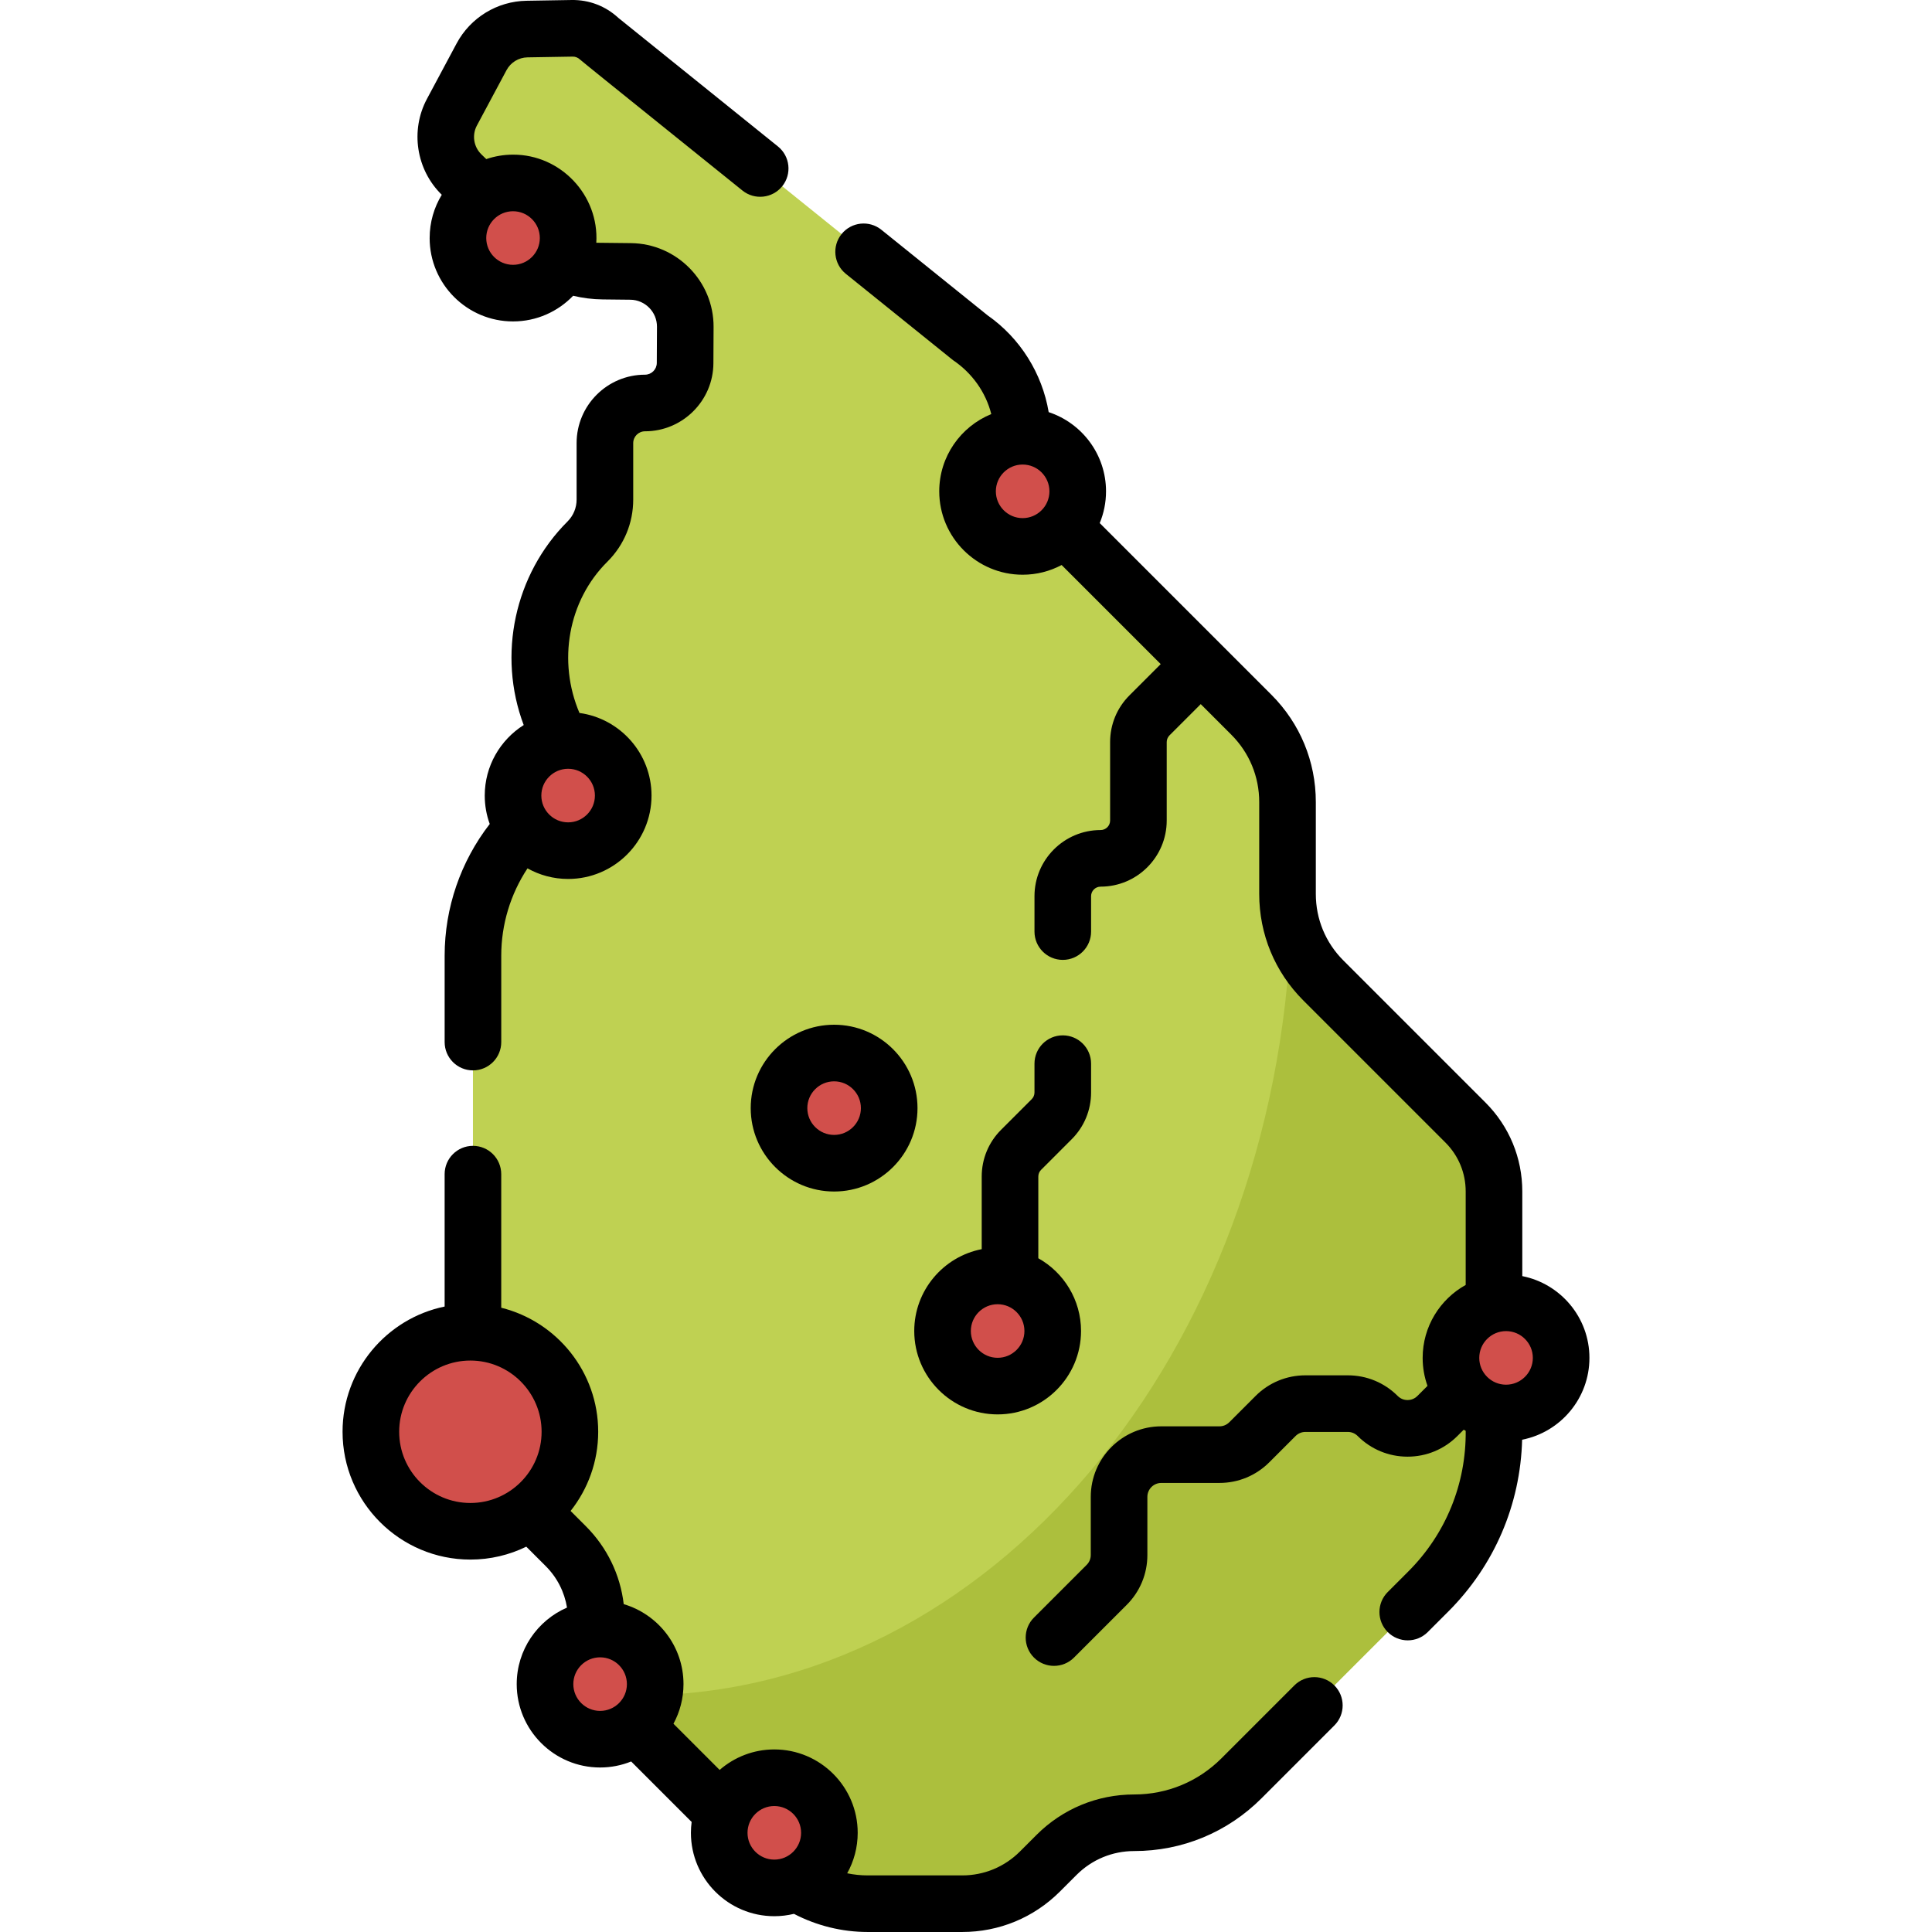
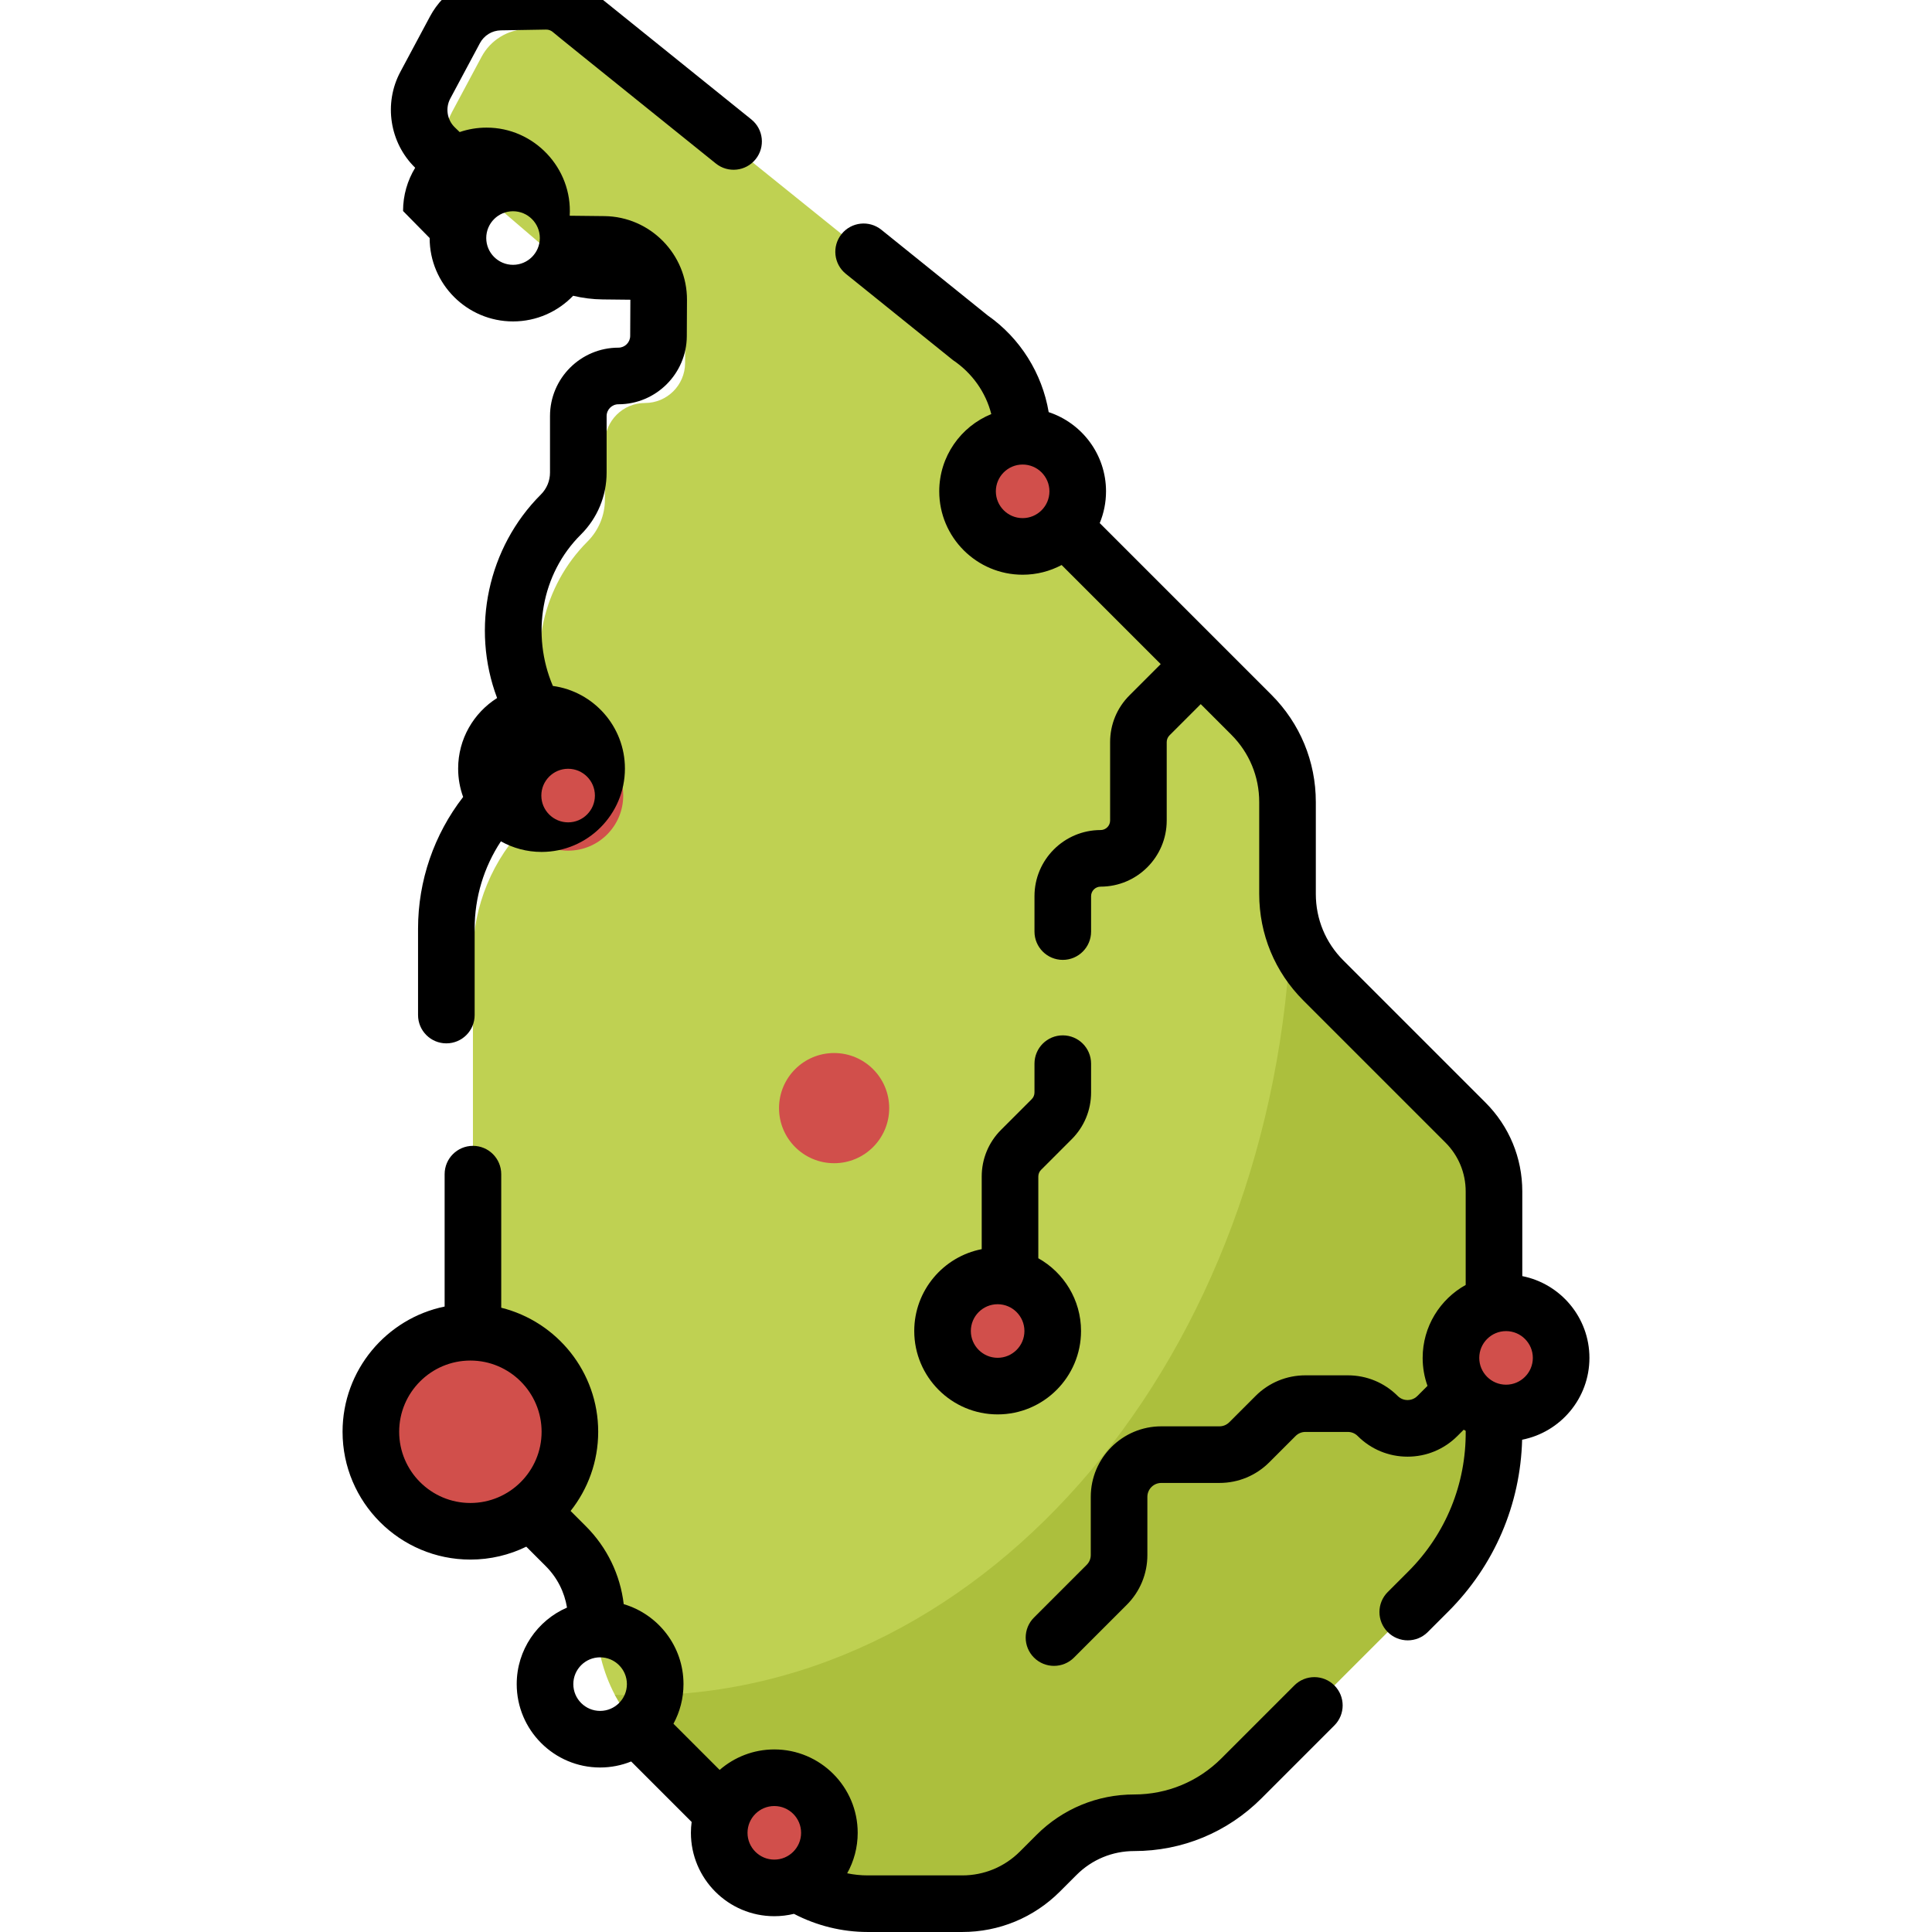
<svg xmlns="http://www.w3.org/2000/svg" id="Capa_1" enable-background="new 0 0 512 512" viewBox="0 0 512 512">
  <g>
    <g>
      <path d="m257.249 89.595c8.163 5.612 13.199 14.706 13.667 24.543l1.679 11.566c1.54 4.589 4.129 8.806 7.616 12.293l32.691 32.691 2.192 9.617 8.418.993 8.111 8.111c6.136 6.136 9.584 14.459 9.584 23.137v24.373c0 2.689.335 5.344.98 7.909 1.417 5.626 2.241 13.753 6.412 17.925l32.136 40.746c4.844 4.844 7.566 11.415 7.566 18.265l-.922 50.002c0 15.77-6.265 30.894-17.415 42.045l-43.2 51.42c-7.538 7.538-17.762 11.773-28.422 11.773-7.722 0-16.007 4.932-21.467 10.393l-4.392 4.392c-5.461 5.461-12.867 8.528-20.589 8.528l-19.825-1.517c-9.204 0-18.032-3.656-24.541-10.165l-33.893-31.341c-3.072-3.072-8.719-4.373-10.7-8.151-3.177-6.056-4.881-12.845-4.881-19.81 0-7.343-2.917-14.386-8.11-19.579l-16.501-16.501c-5.193-5.193-8.11-12.235-8.11-19.579v-120.418c0-13.117 5.211-25.696 14.486-34.971l1.097-1.097c5.067-5.067 7.913-11.939 7.913-19.104l-.652-1.849-2.705-7.678c-5.545-15.736-1.566-33.259 10.232-45.056 2.946-2.946 4.601-6.942 4.601-11.109v-14.969c0-5.868 4.757-10.625 10.625-10.625 5.848 0 10.596-4.725 10.625-10.573l.047-9.594c.039-8.044-6.424-14.61-14.467-14.698l-7.342-.08c-3.735-.041-7.387-.827-10.757-2.277l-22.788-19.51-3.894-3.766c-4.467-4.321-5.526-11.08-2.593-16.56l7.862-14.693c2.381-4.45 6.986-7.261 12.032-7.345l11.946-.199c2.733-.045 5.371.996 7.336 2.897z" fill="#bfd152" />
      <path d="m395.92 315.75v63.97c0 15.77-6.26 30.9-17.41 42.05l-49.51 49.51c-7.54 7.54-17.76 11.77-28.42 11.77-3.86 0-7.65.77-11.15 2.22-3.49 1.45-6.71 3.58-9.44 6.31l-4.39 4.39c-5.47 5.46-12.87 8.53-20.59 8.53h-25.08c-9.2 0-18.03-3.66-24.54-10.17l-34.85-34.84c-3.07-3.07-5.63-6.57-7.6-10.35 2.14.1 4.29.15 6.45.15 92.88 0 168.65-90.67 172.79-204.46 1.42 5.62 4.34 10.82 8.51 14.99l37.67 37.67c4.84 4.84 7.56 11.41 7.56 18.26z" fill="#acbf3d" />
      <g fill="#d14f4b">
        <g>
          <circle cx="124.656" cy="379.434" r="26.373" />
          <circle cx="221.049" cy="293.664" r="14.599" />
-           <circle cx="159.036" cy="446.308" r="14.599" />
          <circle cx="205.199" cy="485.718" r="14.599" />
          <circle cx="150.559" cy="210.833" r="14.599" />
          <circle cx="264.385" cy="352.732" r="14.599" />
          <circle cx="399.117" cy="359.858" r="14.599" />
          <circle cx="271.009" cy="130.208" r="14.599" />
        </g>
-         <circle cx="135.959" cy="63.082" r="14.599" />
      </g>
    </g>
    <g>
      <path d="m343.014 446.656-19.32 19.32c-6.175 6.175-14.386 9.576-23.118 9.576-9.78 0-18.976 3.809-25.893 10.725l-4.392 4.392c-4.082 4.083-9.511 6.332-15.285 6.332h-25.072c-1.823 0-3.639-.195-5.421-.558 1.772-3.178 2.786-6.835 2.786-10.725 0-12.186-9.914-22.1-22.1-22.1-5.539 0-10.604 2.053-14.486 5.431l-12.239-12.238c1.696-3.126 2.66-6.704 2.66-10.503 0-10.011-6.694-18.484-15.84-21.191-.926-7.803-4.406-15.025-10.048-20.667l-4.031-4.031c4.573-5.775 7.314-13.064 7.314-20.986 0-15.859-10.957-29.202-25.696-32.87v-35.4c0-4.142-3.357-7.5-7.5-7.5s-7.5 3.358-7.5 7.5v35.087c-15.418 3.166-27.05 16.842-27.05 33.183 0 18.678 15.195 33.873 33.873 33.873 5.31 0 10.337-1.231 14.815-3.419l5.169 5.169c3.022 3.021 4.946 6.837 5.624 10.971-7.834 3.401-13.329 11.21-13.329 20.28 0 12.186 9.914 22.099 22.1 22.099 2.908 0 5.684-.57 8.229-1.595l16.029 16.028c-.123.943-.193 1.901-.193 2.877 0 12.186 9.914 22.099 22.1 22.099 1.792 0 3.533-.22 5.203-.625 6.012 3.138 12.747 4.808 19.531 4.808h25.072c9.781 0 18.977-3.809 25.893-10.725l4.391-4.391c4.084-4.083 9.512-6.332 15.286-6.332 12.739 0 24.717-4.961 33.726-13.97l19.319-19.32c2.93-2.929 2.93-7.677.001-10.606-2.929-2.926-7.677-2.927-10.608.002zm-237.23-67.222c0-10.407 8.467-18.874 18.873-18.874s18.873 8.467 18.873 18.874-8.467 18.873-18.873 18.873-18.873-8.467-18.873-18.873zm46.152 66.875c0-3.915 3.185-7.1 7.1-7.1s7.1 3.185 7.1 7.1-3.185 7.099-7.1 7.099-7.1-3.185-7.1-7.099zm46.164 39.409c0-3.915 3.185-7.1 7.1-7.1s7.1 3.185 7.1 7.1-3.185 7.099-7.1 7.099-7.1-3.185-7.1-7.099z" />
-       <path d="m221.048 271.565c-12.186 0-22.1 9.914-22.1 22.099s9.914 22.1 22.1 22.1 22.1-9.914 22.1-22.1-9.914-22.099-22.1-22.099zm0 29.199c-3.915 0-7.1-3.185-7.1-7.1s3.185-7.099 7.1-7.099 7.1 3.185 7.1 7.099-3.185 7.1-7.1 7.1z" />
      <path d="m275.903 310.017 8.112-8.113c3.31-3.31 5.133-7.709 5.133-12.391v-7.633c0-4.142-3.357-7.5-7.5-7.5s-7.5 3.358-7.5 7.5v7.633c0 .673-.262 1.307-.739 1.783l-8.112 8.113c-3.31 3.31-5.133 7.71-5.133 12.391v19.241c-10.173 1.976-17.879 10.948-17.879 21.69 0 12.186 9.914 22.1 22.1 22.1s22.1-9.914 22.1-22.1c0-8.273-4.573-15.495-11.32-19.282v-21.649c-.001-.673.26-1.307.738-1.783zm-11.519 49.814c-3.915 0-7.1-3.185-7.1-7.1s3.185-7.099 7.1-7.099 7.1 3.185 7.1 7.099-3.185 7.1-7.1 7.1z" />
      <path d="m421.216 359.858c0-10.712-7.662-19.666-17.793-21.675v-22.432c0-8.904-3.467-17.274-9.762-23.568l-37.667-37.667c-4.7-4.7-7.288-10.948-7.288-17.595v-24.373c0-10.742-4.184-20.842-11.78-28.44l-45.486-45.485c1.073-2.595 1.668-5.436 1.668-8.414 0-9.775-6.382-18.083-15.196-20.99-1.73-10.274-7.561-19.615-16.169-25.632l-28.171-22.694c-3.228-2.599-7.949-2.09-10.546 1.136-2.599 3.226-2.09 7.947 1.136 10.546l28.381 22.863c5.027 3.375 8.694 8.478 10.156 14.299-8.078 3.291-13.79 11.225-13.79 20.472 0 12.186 9.914 22.099 22.1 22.099 3.73 0 7.246-.933 10.331-2.572l26.26 26.259-8.277 8.278c-3.31 3.31-5.132 7.71-5.132 12.389v20.788c0 1.391-1.131 2.522-2.521 2.522-9.662 0-17.522 7.86-17.522 17.522v9.387c0 4.142 3.357 7.5 7.5 7.5s7.5-3.358 7.5-7.5v-9.387c0-1.391 1.132-2.522 2.522-2.522 9.661 0 17.521-7.86 17.521-17.522v-20.788c0-.664.27-1.313.739-1.783l8.276-8.277 8.111 8.111c4.764 4.765 7.388 11.099 7.388 17.834v24.373c0 10.653 4.148 20.669 11.681 28.202l37.668 37.667c3.462 3.461 5.368 8.064 5.368 12.961v24.776c-6.795 3.774-11.405 11.023-11.405 19.331 0 2.6.455 5.094 1.283 7.413l-2.681 2.681c-.939.939-2.036 1.08-2.606 1.08s-1.668-.14-2.607-1.08c-3.528-3.53-8.222-5.474-13.215-5.474h-11.242c-4.992 0-9.686 1.944-13.214 5.473l-6.964 6.964c-.697.697-1.623 1.081-2.608 1.081h-15.41c-10.305 0-18.688 8.383-18.688 18.688v15.411c0 .985-.384 1.911-1.081 2.607l-13.971 13.971c-2.929 2.929-2.929 7.678 0 10.606 1.465 1.464 3.385 2.197 5.304 2.197s3.839-.732 5.304-2.197l13.97-13.97c3.53-3.529 5.475-8.222 5.475-13.214v-15.411c0-2.033 1.654-3.688 3.688-3.688h15.41c4.991 0 9.684-1.944 13.215-5.474l6.965-6.965c.696-.696 1.621-1.079 2.606-1.079h11.242c.985 0 1.911.383 2.607 1.08 3.53 3.53 8.223 5.474 13.215 5.474s9.685-1.944 13.213-5.473l1.672-1.672c.174.103.349.204.525.302.138 14.053-5.274 27.343-15.219 37.277l-5.442 5.442c-2.929 2.929-2.929 7.678 0 10.606 1.465 1.464 3.385 2.197 5.304 2.197s3.839-.732 5.304-2.197l5.442-5.442c12.217-12.218 19.111-28.328 19.567-45.531 10.152-1.991 17.836-10.955 17.836-21.682zm-157.306-229.65c0-3.915 3.185-7.1 7.1-7.1s7.1 3.185 7.1 7.1-3.185 7.099-7.1 7.099-7.1-3.185-7.1-7.099zm135.208 236.749c-3.915 0-7.1-3.185-7.1-7.1s3.185-7.1 7.1-7.1c3.914 0 7.099 3.185 7.099 7.1s-3.185 7.1-7.099 7.1z" />
-       <path d="m113.86 63.082c0 12.186 9.914 22.1 22.1 22.1 6.251 0 11.901-2.614 15.925-6.8 2.554.608 5.169.94 7.827.969l7.342.08c3.906.043 7.068 3.255 7.049 7.162l-.047 9.595c-.008 1.714-1.41 3.109-3.125 3.109-9.994 0-18.125 8.131-18.125 18.125v14.969c0 2.193-.854 4.255-2.405 5.806-14.053 14.026-18.62 35.381-11.615 53.949-6.198 3.919-10.325 10.828-10.325 18.688 0 2.644.468 5.179 1.323 7.531-7.721 9.96-11.949 22.23-11.949 34.891v22.909c0 4.142 3.357 7.5 7.5 7.5s7.5-3.358 7.5-7.5v-22.909c0-8.265 2.445-16.304 6.958-23.133 3.188 1.787 6.86 2.81 10.767 2.81 12.186 0 22.099-9.914 22.099-22.099 0-11.167-8.327-20.421-19.097-21.89-5.78-13.565-3.121-29.689 7.447-40.14 4.384-4.384 6.798-10.212 6.798-16.412v-14.969c0-1.723 1.402-3.125 3.125-3.125 9.946 0 18.077-8.091 18.125-18.037l.047-9.594c.061-12.127-9.757-22.102-21.885-22.234l-9.196-.1c.758-12.597-9.441-23.391-22.062-23.349-2.482 0-4.868.417-7.097 1.176l-1.294-1.251c-2.048-1.981-2.539-5.118-1.194-7.631l7.86-14.691c1.097-2.049 3.222-3.347 5.545-3.385l11.946-.199c.711-.035 1.458.268 1.997.789.612.609 42.388 34.146 43.026 34.7 3.227 2.599 7.947 2.089 10.546-1.136 2.599-3.226 2.09-7.947-1.136-10.546l-42.288-34.068c-3.382-3.136-7.756-4.817-12.396-4.74l-11.946.199c-7.76.129-14.856 4.461-18.521 11.306l-7.86 14.692c-4.476 8.362-2.858 18.798 3.924 25.419-2.038 3.344-3.213 7.27-3.213 11.464zm36.699 154.851c-3.915 0-7.1-3.185-7.1-7.099s3.185-7.1 7.1-7.1c3.914 0 7.099 3.185 7.099 7.1s-3.185 7.099-7.099 7.099zm-7.5-154.851c0 3.915-3.185 7.1-7.1 7.1s-7.1-3.185-7.1-7.1 3.185-7.1 7.1-7.1 7.1 3.186 7.1 7.1z" />
+       <path d="m113.86 63.082c0 12.186 9.914 22.1 22.1 22.1 6.251 0 11.901-2.614 15.925-6.8 2.554.608 5.169.94 7.827.969l7.342.08l-.047 9.595c-.008 1.714-1.41 3.109-3.125 3.109-9.994 0-18.125 8.131-18.125 18.125v14.969c0 2.193-.854 4.255-2.405 5.806-14.053 14.026-18.62 35.381-11.615 53.949-6.198 3.919-10.325 10.828-10.325 18.688 0 2.644.468 5.179 1.323 7.531-7.721 9.96-11.949 22.23-11.949 34.891v22.909c0 4.142 3.357 7.5 7.5 7.5s7.5-3.358 7.5-7.5v-22.909c0-8.265 2.445-16.304 6.958-23.133 3.188 1.787 6.86 2.81 10.767 2.81 12.186 0 22.099-9.914 22.099-22.099 0-11.167-8.327-20.421-19.097-21.89-5.78-13.565-3.121-29.689 7.447-40.14 4.384-4.384 6.798-10.212 6.798-16.412v-14.969c0-1.723 1.402-3.125 3.125-3.125 9.946 0 18.077-8.091 18.125-18.037l.047-9.594c.061-12.127-9.757-22.102-21.885-22.234l-9.196-.1c.758-12.597-9.441-23.391-22.062-23.349-2.482 0-4.868.417-7.097 1.176l-1.294-1.251c-2.048-1.981-2.539-5.118-1.194-7.631l7.86-14.691c1.097-2.049 3.222-3.347 5.545-3.385l11.946-.199c.711-.035 1.458.268 1.997.789.612.609 42.388 34.146 43.026 34.7 3.227 2.599 7.947 2.089 10.546-1.136 2.599-3.226 2.09-7.947-1.136-10.546l-42.288-34.068c-3.382-3.136-7.756-4.817-12.396-4.74l-11.946.199c-7.76.129-14.856 4.461-18.521 11.306l-7.86 14.692c-4.476 8.362-2.858 18.798 3.924 25.419-2.038 3.344-3.213 7.27-3.213 11.464zm36.699 154.851c-3.915 0-7.1-3.185-7.1-7.099s3.185-7.1 7.1-7.1c3.914 0 7.099 3.185 7.099 7.1s-3.185 7.099-7.099 7.099zm-7.5-154.851c0 3.915-3.185 7.1-7.1 7.1s-7.1-3.185-7.1-7.1 3.185-7.1 7.1-7.1 7.1 3.186 7.1 7.1z" />
    </g>
  </g>
  <g />
  <g />
  <g />
  <g />
  <g />
  <g />
  <g />
  <g />
  <g />
  <g />
  <g />
  <g />
  <g />
  <g />
  <g />
</svg>